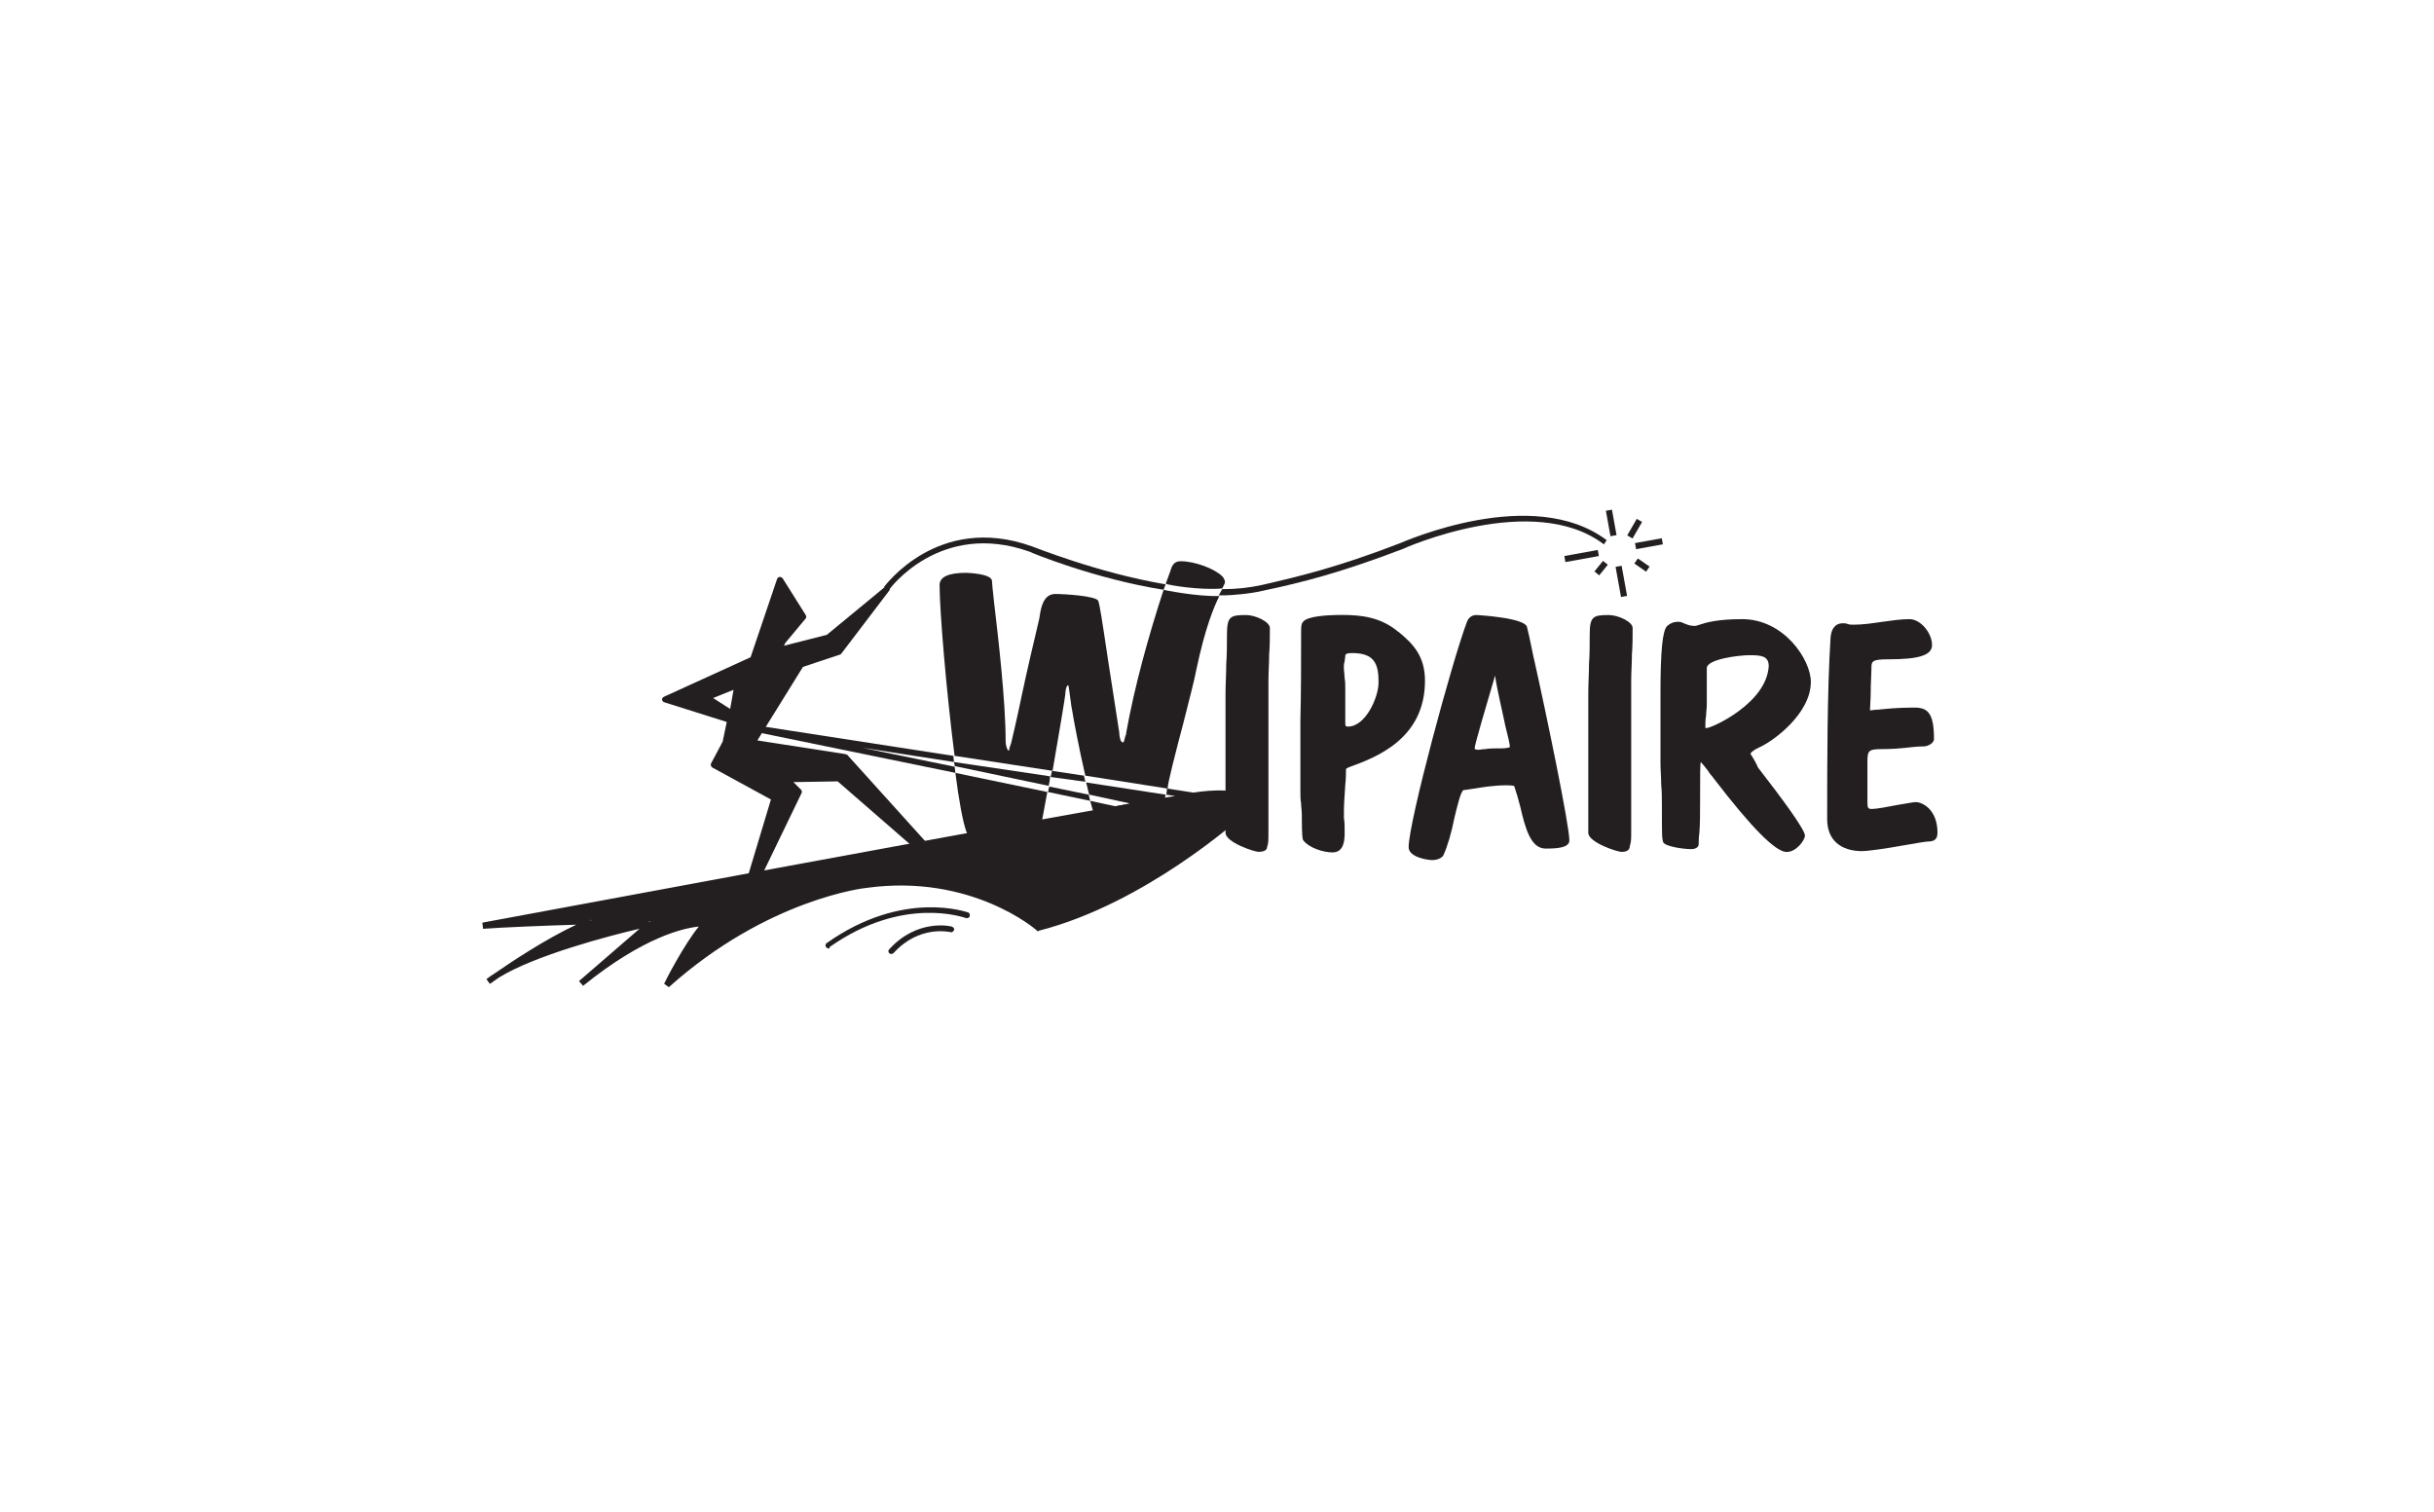
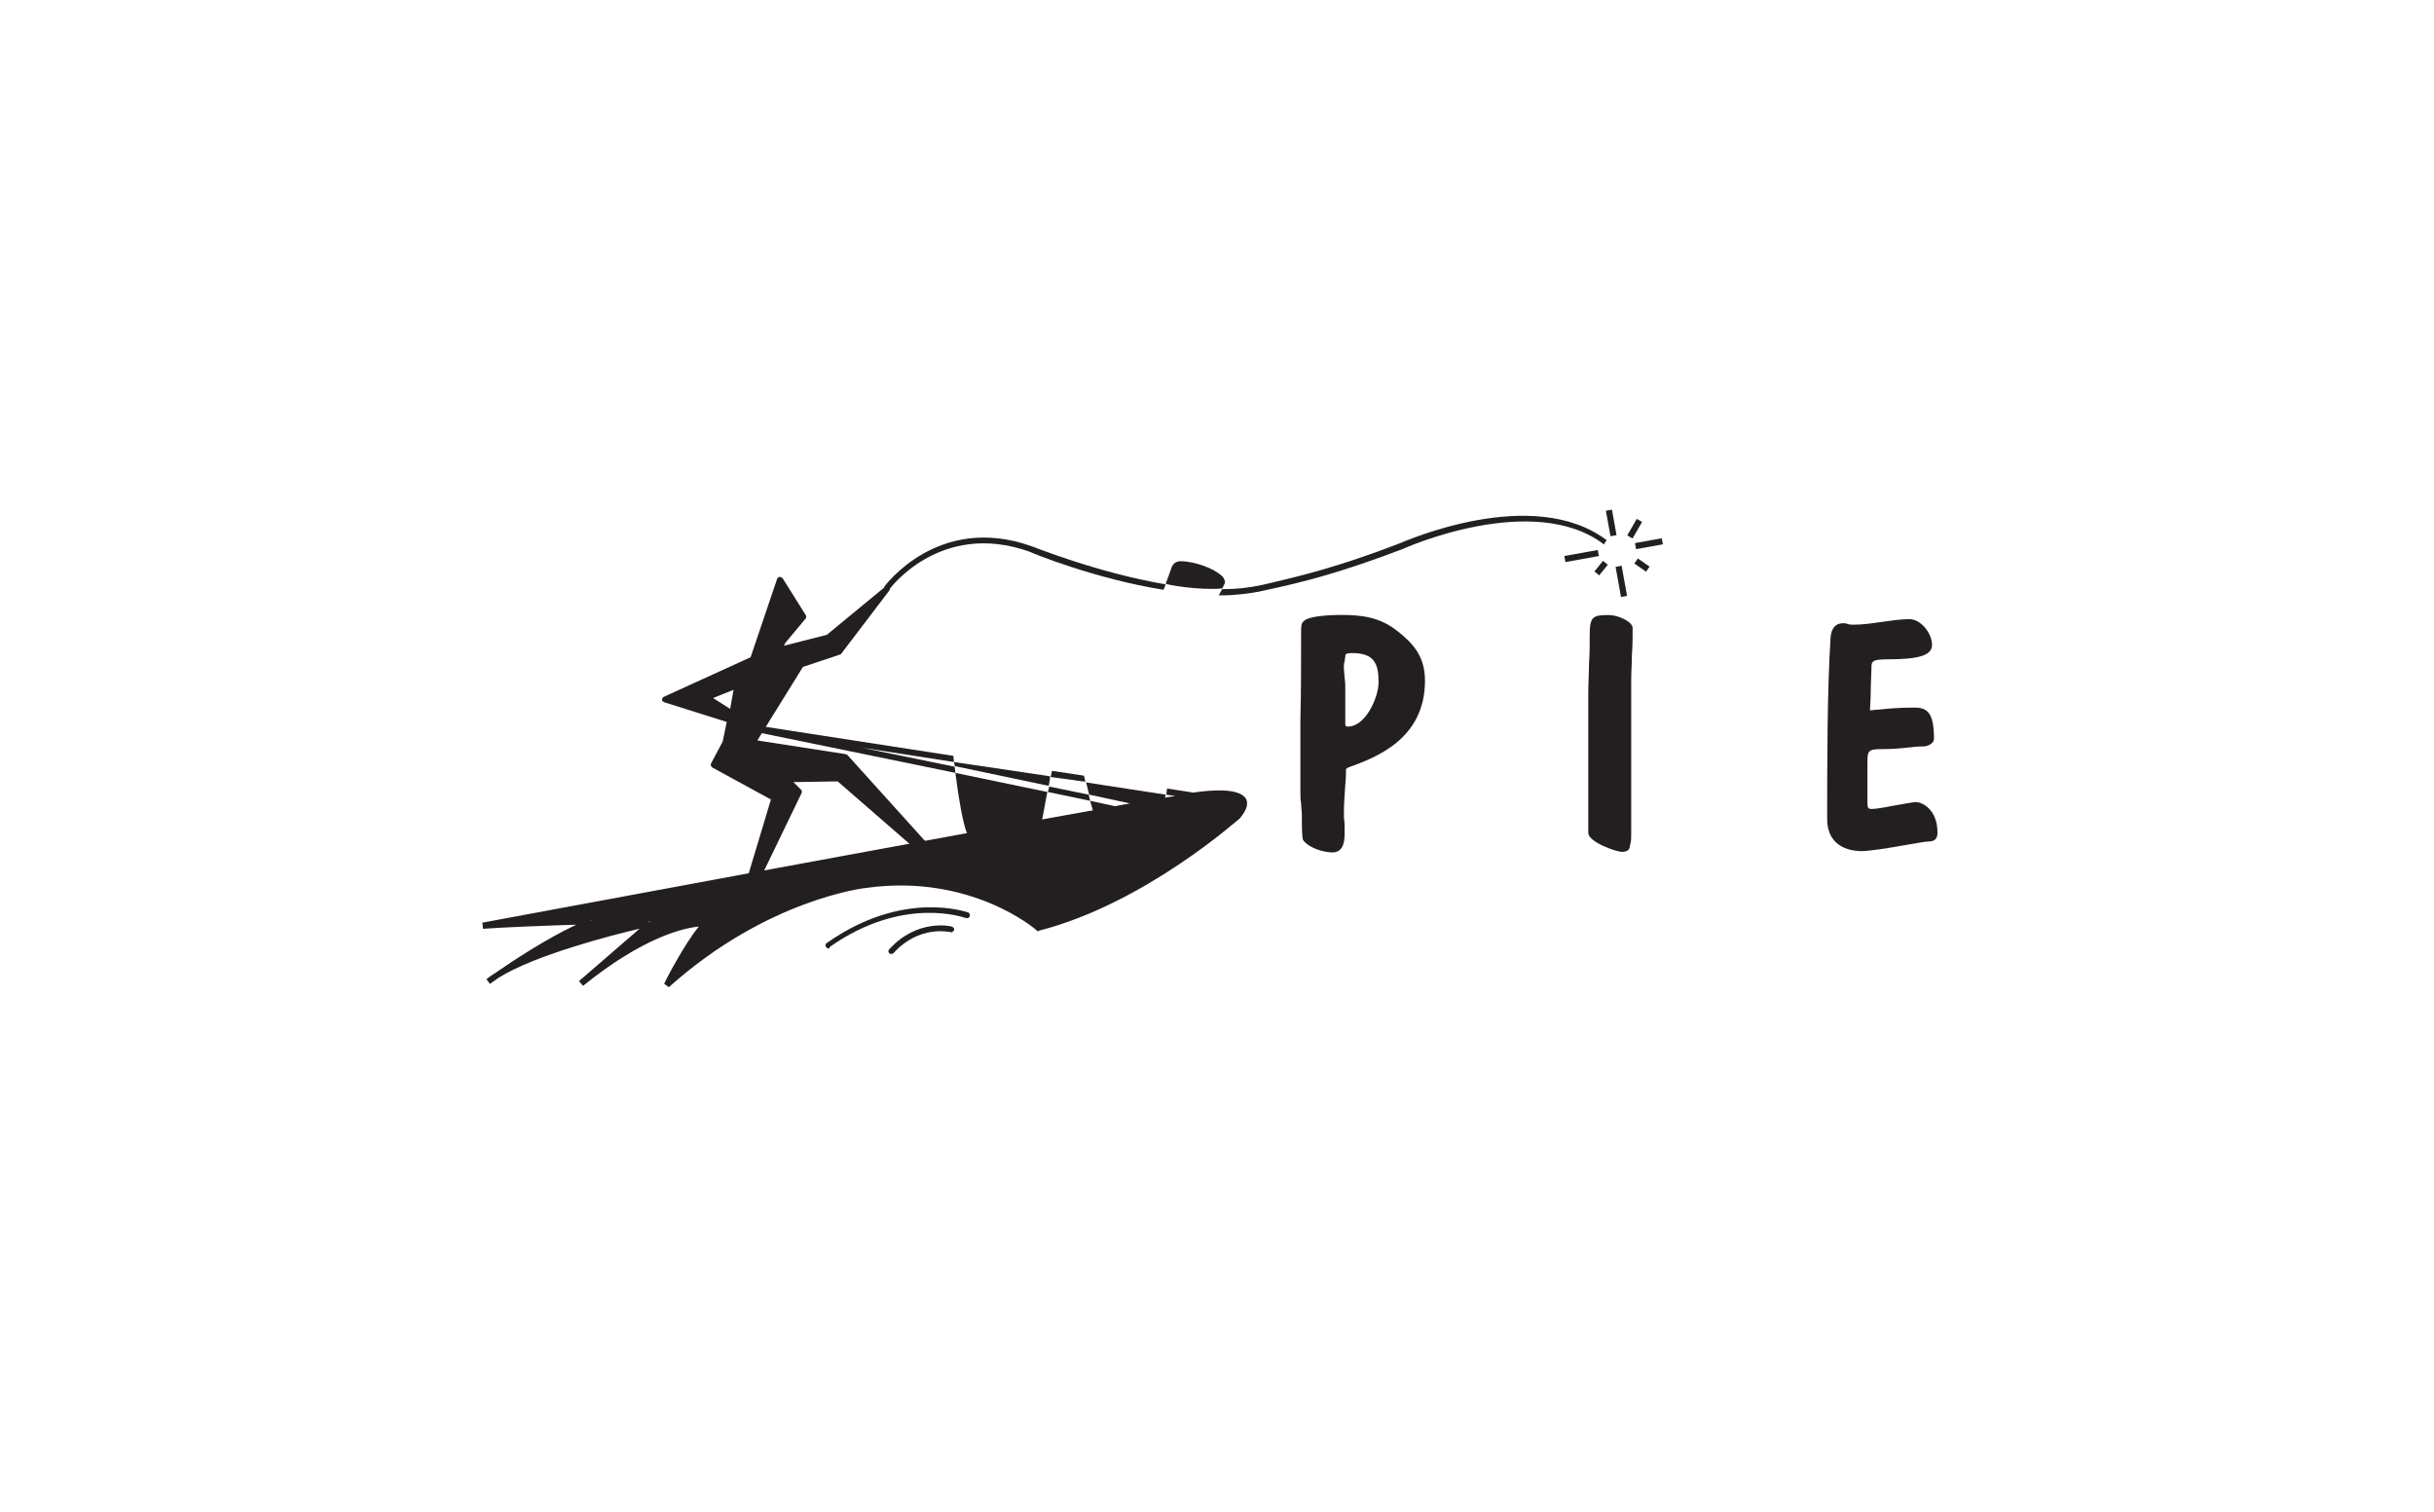
<svg xmlns="http://www.w3.org/2000/svg" viewBox="0 0 272.75 169.41" data-sanitized-data-name="Layer 1" data-name="Layer 1" id="Layer_1">
  <defs>
    <style>
      .cls-1 {
        fill: #231f20;
        stroke-width: 0px;
      }
    </style>
  </defs>
-   <path d="M141.07,95.46c-.53,0-3.74-1.07-3.74-2.14v-15.63c0-1.07.08-2.21.08-3.28.08-1.07.08-2.21.08-3.28,0-2.06.38-2.21,2.14-2.21,1.07,0,2.67.76,2.67,1.45,0,.99,0,1.98-.08,2.97,0,.99-.08,1.98-.08,2.9v17.08c0,.76,0,1.22-.15,1.6,0,.31-.31.53-.92.53h0Z" class="cls-1" />
  <path d="M156.71,70.82c-1.98-1.68-4.19-1.91-6.33-1.91-1.75,0-3.89.15-4.35.76-.23.23-.23.61-.23,1.22,0,3.51,0,6.71-.08,9.76v8.08c0,.46,0,.84.08,1.3,0,.38.08.84.08,1.22,0,2.59.08,2.75.15,2.9.69.92,2.36,1.37,3.28,1.37,1.37,0,1.37-1.53,1.37-2.29,0-.61,0-1.14-.08-1.53v-.99c0-.53.08-1.68.15-2.75.08-.76.08-1.45.08-1.75,0-.08.15-.15.31-.23h0c2.97-1.07,8.54-3.13,8.54-9.69,0-2.75-1.3-4.12-2.97-5.49ZM151.06,81.42c-.31,0-.31-.08-.31-.46v-3.81c0-.38,0-.76-.08-1.22,0-.38-.08-.76-.08-1.14,0-.23,0-.46.08-.61,0-.23.08-.46.08-.69s.23-.31.76-.31c2.52,0,2.97,1.22,2.97,3.28,0,1.68-1.45,4.96-3.43,4.96Z" class="cls-1" />
-   <path d="M171.88,73.8c-.38-1.91-.69-3.28-.76-3.51-.15-1.07-5.57-1.37-5.64-1.37-.53,0-.84.23-1.07.69-1.68,4.42-6.56,22.5-6.56,25.32,0,1.14,2.14,1.45,2.67,1.45.38,0,.99-.15,1.22-.53.46-.99.92-2.59,1.22-4.12.31-1.3.76-3.2,1.07-3.2.23,0,.53-.08,1.07-.15.92-.15,2.29-.38,3.66-.38.23,0,.69,0,.92.08.23.69.46,1.45.69,2.36.53,2.29,1.14,4.65,2.82,4.65,1.3,0,2.67-.08,2.67-.92,0-1.68-2.52-13.88-3.97-20.36ZM167.99,83.86c-.53,0-1.07,0-1.53.08-.31,0-.61.08-.84.08s-.38-.08-.38-.15c0-.38,1.37-5.03,2.14-7.63l.15-.53c.31,1.98.84,4.04,1.14,5.57.31,1.22.53,2.14.53,2.44-.08,0-.15.15-1.22.15Z" class="cls-1" />
  <path d="M181.72,95.46c-.53,0-3.74-1.07-3.74-2.14v-15.63c0-1.07.08-2.21.08-3.28.08-1.07.08-2.21.08-3.28,0-2.06.38-2.21,2.14-2.21,1.07,0,2.67.76,2.67,1.45,0,.99,0,1.98-.08,2.97,0,.99-.08,1.98-.08,2.9v16.93h0c0,.76,0,1.22-.15,1.6,0,.46-.31.69-.92.69h0Z" class="cls-1" />
-   <path d="M196.13,84.48c.08-.15.38-.46,1.07-.76,1.53-.69,5.72-3.74,5.72-7.32,0-2.44-2.97-7.02-7.7-7.02-2.75,0-4.04.38-4.73.61-.23.08-.46.15-.61.15-.46,0-.84-.15-1.22-.31-.15-.08-.31-.15-.53-.15h-.08c-.23,0-.69,0-1.22.46-.53.46-.76,2.82-.76,7.55v7.78c0,.84.08,1.6.08,2.44.08.76.08,1.6.08,2.36,0,3.43,0,3.66.15,4.12.23.46,2.21.76,3.13.76.61,0,.84-.31.84-.53s0-.76.08-1.3c.08-.99.08-2.36.08-3.66,0-2.9,0-4.12.08-4.27.08.08.46.53.76.92.08.15.23.31.31.46.08.08.23.23.38.46,4.27,5.57,6.94,8.24,8.16,8.24,1.14,0,2.06-1.37,2.06-1.83,0-.69-2.59-4.19-5.26-7.63-.31-.76-.76-1.37-.84-1.53ZM191.25,81.58h-.15v-.15c0-.38,0-.84.08-1.22,0-.38.08-.84.08-1.22v-4.12c0-.99,3.51-1.45,4.8-1.45s2.14.08,2.14,1.22c-.23,4.19-6.41,6.94-6.94,6.94Z" class="cls-1" />
  <path d="M208.72,95.38c-2.52,0-3.97-1.3-3.97-3.58,0-6.1,0-14.41.38-20.36.08-.99.53-1.6,1.37-1.6.15,0,.38,0,.53.08.23.08.46.08.69.08.99,0,2.06-.15,3.13-.31,1.07-.15,2.14-.31,3.13-.31,1.22,0,2.52,1.53,2.52,2.9,0,1.14-1.45,1.6-4.88,1.6-1.91,0-1.91.23-1.91,1.07,0,.61-.08,1.6-.08,2.59,0,.84-.08,1.6-.08,1.98v.08c.23,0,.53-.08.92-.08.84-.08,2.06-.23,4.04-.23,1.45,0,2.21.53,2.21,3.51,0,.53-.76.84-1.14.84-.69,0-1.3.08-1.98.15-.76.08-1.53.15-2.59.15-1.68,0-1.75.15-1.75,1.53v4.42c0,.69.08.76.53.76s1.75-.23,2.9-.46c.92-.15,1.75-.31,1.98-.31.76,0,2.44.84,2.44,3.43,0,.69-.31.99-1.07.99-.31,0-1.53.23-2.9.46-1.68.31-3.81.61-4.42.61h0Z" class="cls-1" />
  <polygon points="89.9 69.07 87.38 64.95 84.41 73.95 74.64 78.45 84.63 81.58 79.22 78.22 82.65 76.77 81.43 83.25 80.14 85.7 86.92 89.43 82.96 102.32 89.52 88.67 88.14 87.22 94.02 87.14 107.51 98.97 94.7 84.78 84.33 83.1 89.82 74.41 94.02 72.96 99.35 65.94 92.87 71.36 87.46 72.73 87.53 71.82 89.9 69.07" class="cls-1" />
  <path d="M82.96,102.63h-.15c-.15-.08-.23-.23-.23-.38l3.81-12.66-6.56-3.58c-.15-.08-.23-.31-.15-.46l1.3-2.44.46-2.21-7.02-2.21c-.15-.08-.23-.15-.23-.31s.08-.23.23-.31l9.69-4.42,2.97-8.77c.08-.15.15-.23.31-.23s.23.08.31.15l2.59,4.12c.08.15.08.31,0,.38l-2.29,2.75-.15.31,4.8-1.22,6.48-5.34c.15-.08.31-.08.46,0,.15.15.15.31,0,.46l-5.34,7.02q-.08.08-.15.08l-4.12,1.37-5.11,8.24,9.84,1.53c.08,0,.15.08.23.08l12.81,14.19c.15.15.08.31,0,.46-.15.15-.31.15-.46,0l-13.42-11.67-4.96.08.84.84c.08.08.15.23.08.38l-6.56,13.58c0,.15-.15.23-.31.23h0ZM80.59,85.54l6.48,3.51c.15.08.23.23.15.38l-2.67,8.77,4.58-9.53-1.14-1.14q-.08,0-.15-.08l-2.9-2.21c-.15-.08-.15-.31-.08-.46s.31-.15.46-.08l2.82,2.14,5.87-.08c.08,0,.15,0,.23.08l9.23,8.08-8.92-9.91-10.22-1.68c-.08,0-.23-.08-.23-.15-.08-.08,0-.23,0-.31l.69-1.07h-.15l-2.36-.76-.53,2.29v.08l-1.14,2.14h0ZM82.42,79.82l2.36,1.53c.08.08.15.15.15.23l4.58-7.32q.08-.08.15-.15l4.12-1.37,3.51-4.65-4.27,3.58s-.08.08-.15.08l-5.34,1.37c-.08,0-.23,0-.31-.08-.08-.08-.15-.15-.08-.31l.08-.92c0-.08,0-.15.08-.15l2.21-2.59-2.06-3.36-2.75,8.31c0,.08-.08.15-.15.23l-9,4.12,6.1,1.98v-.15l-2.67-1.68c-.08-.08-.15-.15-.15-.31s.08-.23.23-.31l3.43-1.37c.08-.08.23,0,.31.08.08.08.15.23.08.31l-.46,2.9h0ZM79.91,78.22l1.91,1.22.38-2.14-2.29.92h0Z" class="cls-1" />
  <g>
    <path d="M117.51,88.06c.08-.31.15-.69.15-1.07l-10.75-1.6c0,.15.08.31.08.46l10.52,2.21Z" class="cls-1" />
    <path d="M107.06,86.61c.38,3.05.84,5.49,1.22,6.56.69,1.98,5.34,2.82,7.09,2.82.61,0,.76-.69.92-1.6.08-.23.08-.46.15-.76s.46-2.36.92-4.88l-10.3-2.14Z" class="cls-1" />
    <path d="M136.95,64.57c-.84-.84-3.05-1.68-4.65-1.68-.76,0-.99.53-1.14,1.07-.15.46-.38.99-.53,1.45.23.15,3.89.76,6.33.53,0-.08.08-.08.08-.15.15-.31.23-.46.23-.53,0-.15-.08-.46-.31-.69Z" class="cls-1" />
-     <path d="M130.39,66.1h0c-1.68,5.11-3.28,10.91-4.19,16.02,0,.08,0,.23-.08.31-.08.23-.15.69-.23.76-.31,0-.38-.31-.46-.92v-.15c-.46-2.97-.92-5.95-1.3-8.39-.61-4.12-.92-6.1-1.07-6.41-.23-.53-3.74-.76-4.8-.76-1.3,0-1.6,1.45-1.75,2.44,0,.15-.08.38-.08.46-.53,2.21-1.37,5.8-1.98,8.69-.53,2.59-1.07,4.8-1.14,5.11-.15.38-.23.69-.23.76v.08h-.08c-.08,0-.31-.46-.31-1.07,0-4.5-.84-11.67-1.3-15.56-.15-1.3-.23-2.21-.23-2.36,0-.84-2.82-.92-2.9-.92-1.98,0-2.97.46-2.97,1.37,0,2.9.76,11.97,1.68,19.14l10.98,1.68c.69-4.04,1.45-8.39,1.45-8.85,0-.15.08-.69.31-.76.08.23.15.99.23,1.53.08.38.08.76.15.99.23,1.45.84,4.65,1.53,7.63l9.23,1.45-.08.46c.08-.31.08-.53.08-.53,0-.53.92-4.12,1.75-7.25.61-2.44,1.22-4.73,1.45-5.95.99-4.73,1.98-7.09,2.59-8.31-2.59.08-6.25-.69-6.25-.69Z" class="cls-1" />
    <path d="M121.7,87.68c.15.46.23.99.38,1.45v-.08l4.58.99-1.68.31-2.82-.61c.53,1.91.99,3.43,1.22,3.58.53.38,3.2,1.75,5.11,1.75.53,0,1.68-4.19,2.14-6.02l-8.92-1.37Z" class="cls-1" />
  </g>
  <path d="M54.2,103.62s75.81-14.19,78.1-14.26c0,0,9.99-2.06,6.56,1.98,0,0-10.37,9.46-22.35,12.51,0,0-7.25-6.48-19.22-4.8,0,0-11.06,1.14-22.65,11.13,0,0,2.82-5.64,4.42-6.86,0,0-5.03-.61-13.96,6.71l7.78-6.79s-13.73,3.05-18.15,6.56c0,0,6.79-4.8,11.59-6.71,0,0-9.61.31-12.13.53h0Z" class="cls-1" />
  <path d="M99.89,106.9c-.08,0-.15,0-.23-.08-.15-.15-.15-.31,0-.46,3.13-3.43,6.86-2.59,7.02-2.52s.31.23.23.38-.23.31-.38.23c-.15,0-3.51-.84-6.41,2.36,0,0-.08.08-.23.08h0ZM92.87,106.29c-.08,0-.23-.08-.31-.15-.08-.15-.08-.38.08-.46,8.62-6.1,15.79-3.43,15.86-3.43.15.08.23.23.15.46-.08.15-.23.23-.46.15-.08,0-6.94-2.59-15.25,3.28.08.08,0,.15-.08.15h0Z" class="cls-1" />
  <g>
    <path d="M115.37,61.82c.08.08,7.32,3.05,15.02,4.27l.23-.61c-7.7-1.3-14.95-4.27-15.02-4.27-10.52-3.74-16.47,4.5-16.55,4.58l.53.38c0-.08,5.72-7.93,15.79-4.35Z" class="cls-1" />
    <polygon points="107.06 86.61 106.98 85.92 96.61 83.79 106.9 85.39 106.83 84.7 84.18 81.2 84.02 81.88 108.2 86.84 107.06 86.61" class="cls-1" />
    <rect transform="translate(-7.89 33.8) rotate(-10.24)" height=".69" width="3.05" y="60.6" x="183.25" class="cls-1" />
    <polygon points="122.16 89.74 122 89.05 117.58 88.14 117.43 88.75 122.16 89.74" class="cls-1" />
    <polygon points="117.89 86.38 117.73 87.07 121.62 87.6 121.47 86.92 117.89 86.38" class="cls-1" />
    <rect transform="translate(17 163) rotate(-50.99)" height=".69" width="1.53" y="63.33" x="178.66" class="cls-1" />
    <rect transform="translate(40.27 188.23) rotate(-59.99)" height=".69" width="2.14" y="58.89" x="182.1" class="cls-1" />
    <rect transform="translate(-8.69 33.34) rotate(-10.24)" height="3.43" width=".69" y="63.43" x="181.34" class="cls-1" />
    <rect transform="translate(27.04 178.33) rotate(-55.22)" height="1.6" width=".69" y="62.51" x="183.65" class="cls-1" />
    <path d="M133.75,88.82l-2.97-.46-.08.69.99.15c-.84.15-2.59.38-5.03.84h0l-1.68.31-1.6-.31,1.6.31c-18.91,3.36-68.41,12.58-70.93,13.04l.08.69c1.83-.15,7.55-.38,10.45-.46-3.43,1.6-7.32,4.19-9.08,5.41-.38.23-.69.46-.99.69l.38.53s.38-.23.99-.69c4.04-2.52,12.51-4.73,15.79-5.49l-6.79,5.87.46.53c6.79-5.49,11.29-6.48,12.97-6.64-1.6,1.91-3.81,6.18-3.89,6.41l.53.38c11.06-9.91,22.04-11.13,22.19-11.13,11.67-1.6,18.91,4.65,18.99,4.73l.15.15.15-.08c11.9-3.05,22.35-12.51,22.5-12.58h0c.76-.92.99-1.6.69-2.21-.76-1.22-3.81-.99-5.87-.69ZM97.07,98.89c-.08,0-10.45,1.14-21.51,10.14.92-1.75,2.52-4.5,3.51-5.26l.61-.46-.76-.08h-.38c-.99,0-3.89.31-8.47,2.97l2.82-2.44-.23-.69c-.38.08-7.25,1.6-12.74,3.74,2.06-1.22,4.35-2.52,6.33-3.36l-.15-.61c-.08,0-3.81.15-7.25.31,16.78-3.13,71.31-13.27,73.21-13.35h.08c.46-.08.99-.23,1.53-.31h0c.84-.15,1.68-.23,2.44-.23,0,.23.08.61.23.99l-.15-.31c-.15.08-12.2,7.93-25.63,10.3v.08c-3.36-1.3-7.93-2.21-13.5-1.45ZM116.36,103.62c-.23-.15-.61-.46-1.22-.92,2.36-.84,12.43-4.42,16.47-7.32l-.38-.53c-4.42,3.13-16.55,7.32-16.85,7.4-.76-.46-1.75-.99-2.97-1.53,12.74-2.52,24.02-9.61,25.02-10.22.23.53.53.99,1.14,1.37-2.67,2.29-11.44,9.15-21.2,11.74ZM138.4,91.19c-.08.08-.31.23-.69.61l.23-.46c-.92-.46-1.07-1.6-1.14-2.14,1.07,0,1.91.15,2.14.53.23.31,0,.84-.53,1.45Z" class="cls-1" />
    <path d="M180.04,60.53c-8.31-6.25-22.65.15-23.26.38-6.94,2.67-11.13,3.66-15.41,4.65-1.45.31-2.82.46-4.42.46l-.38.69h.76c.46,0,2.75-.15,4.27-.53,4.35-.92,8.54-1.98,15.56-4.65.15-.08,14.64-6.56,22.57-.53l.31-.46Z" class="cls-1" />
    <rect transform="translate(-8.25 32.48) rotate(-10.24)" height=".69" width="3.81" y="61.98" x="175.32" class="cls-1" />
    <rect transform="translate(-7.54 33.01) rotate(-10.24)" height="2.9" width=".69" y="57.17" x="180.2" class="cls-1" />
  </g>
</svg>